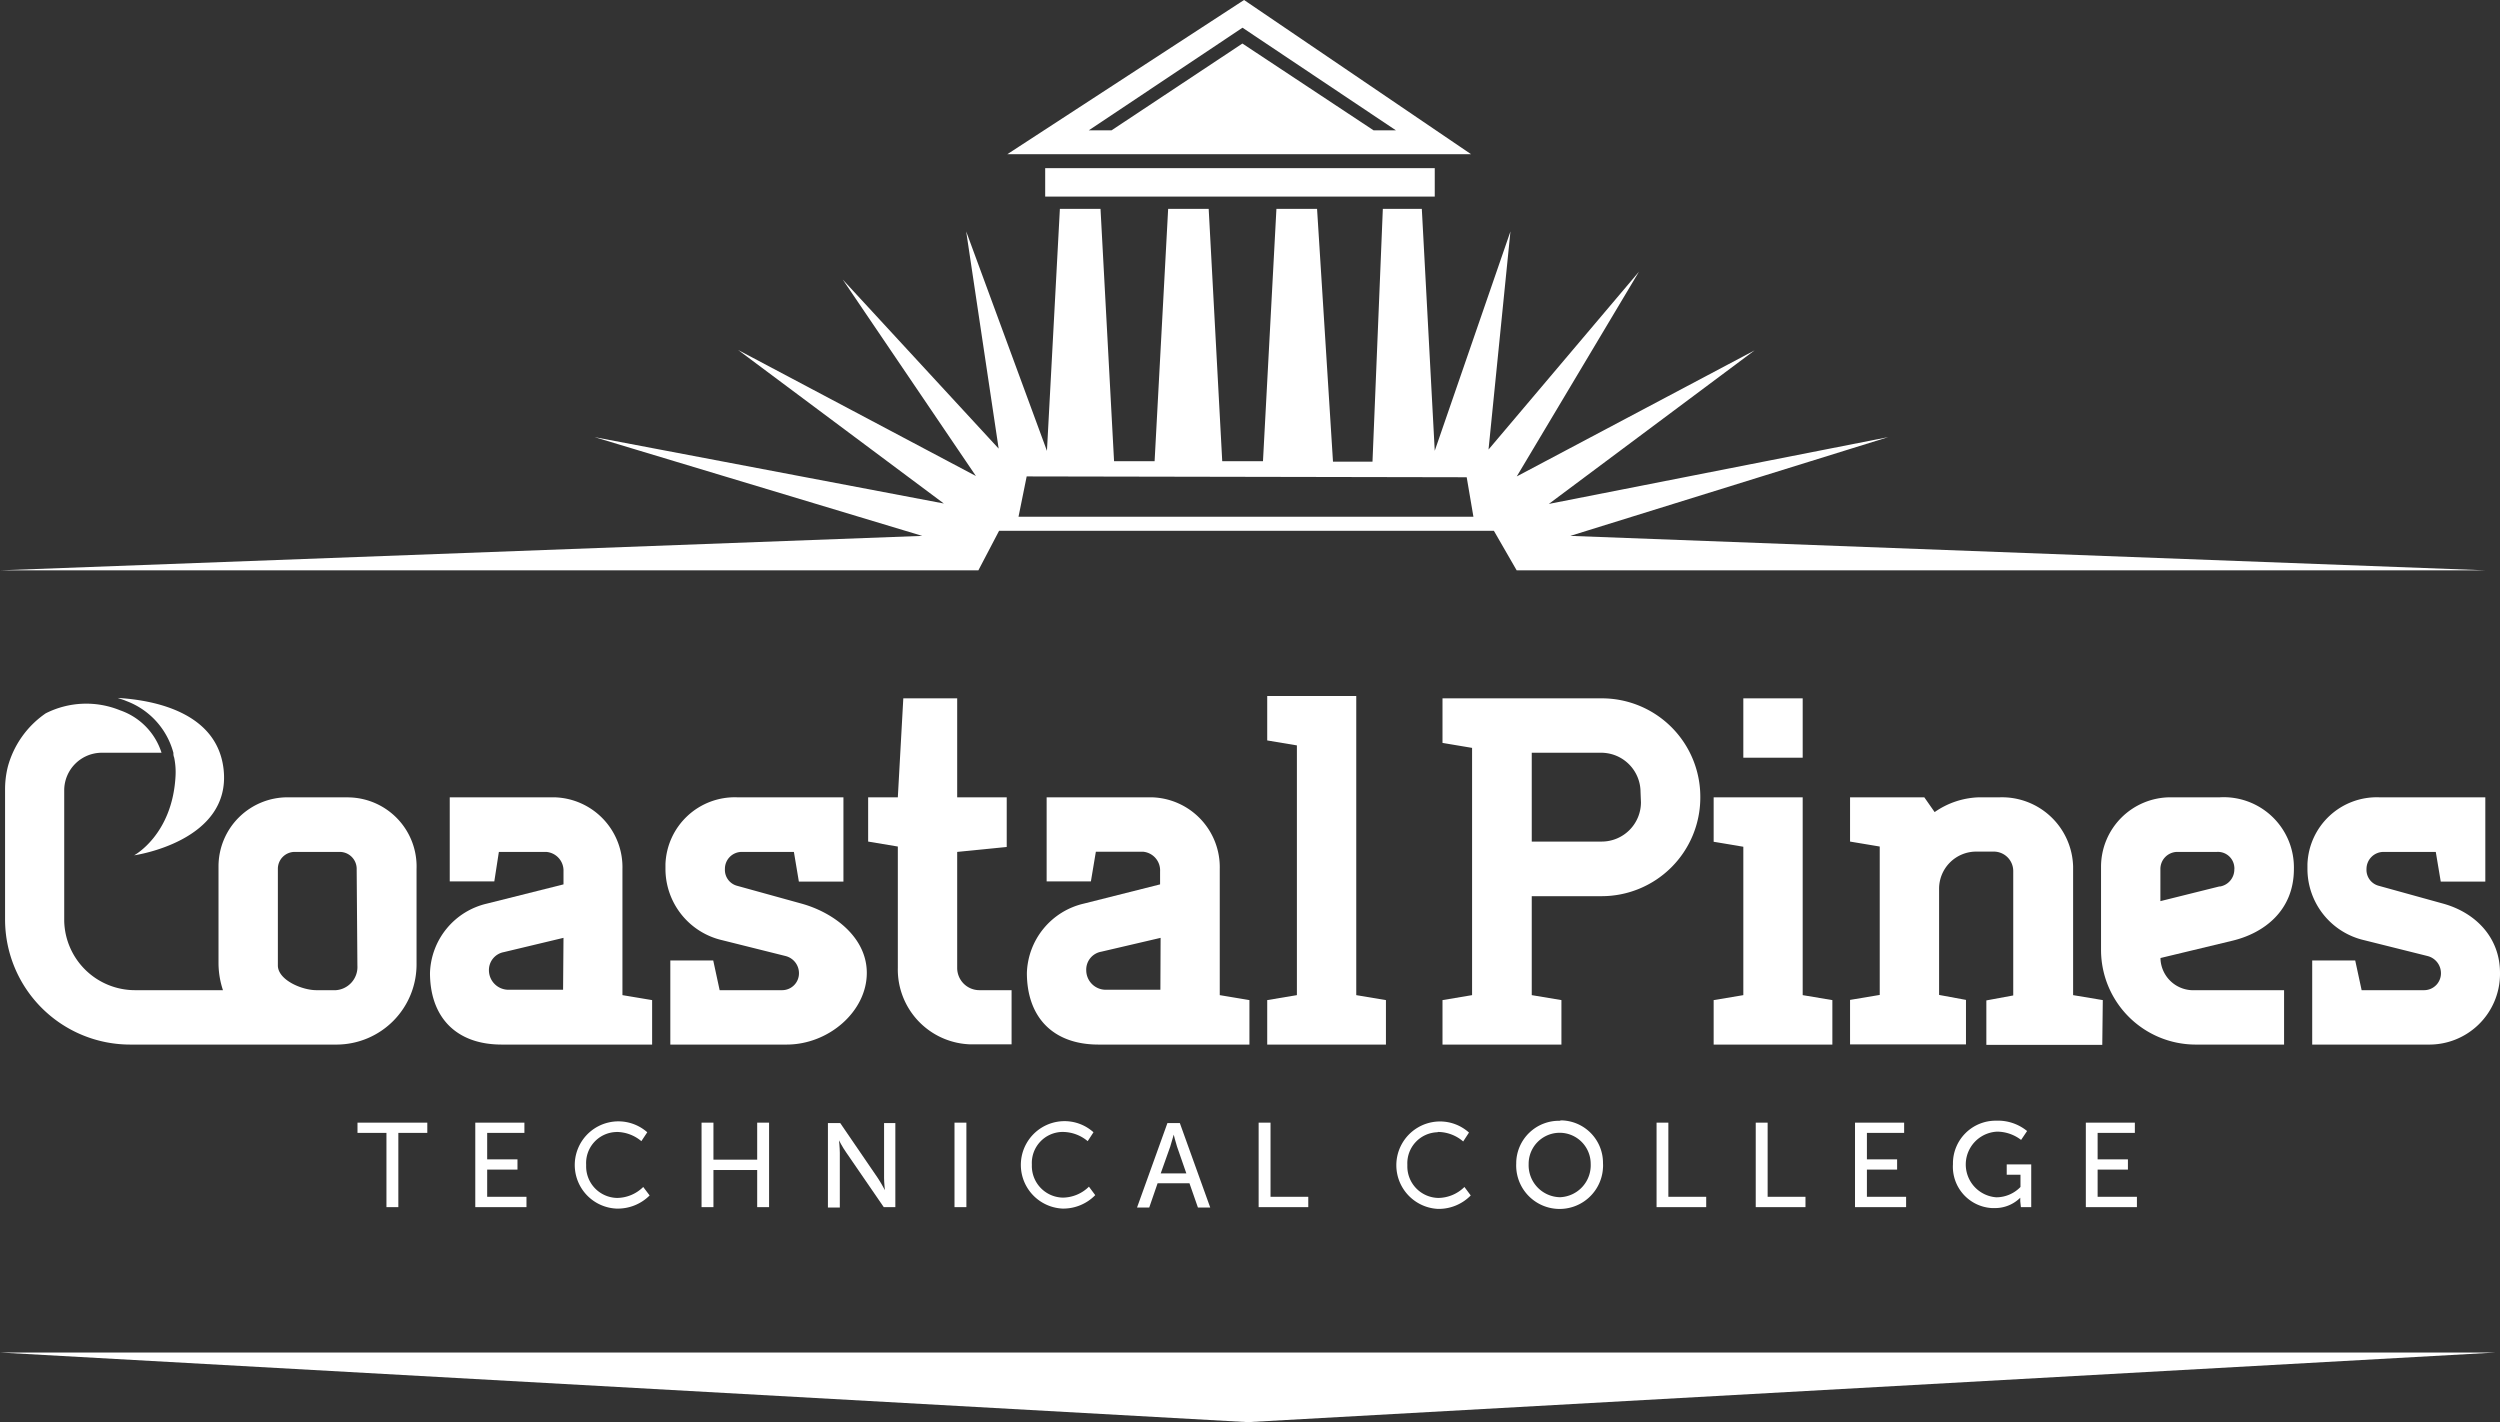
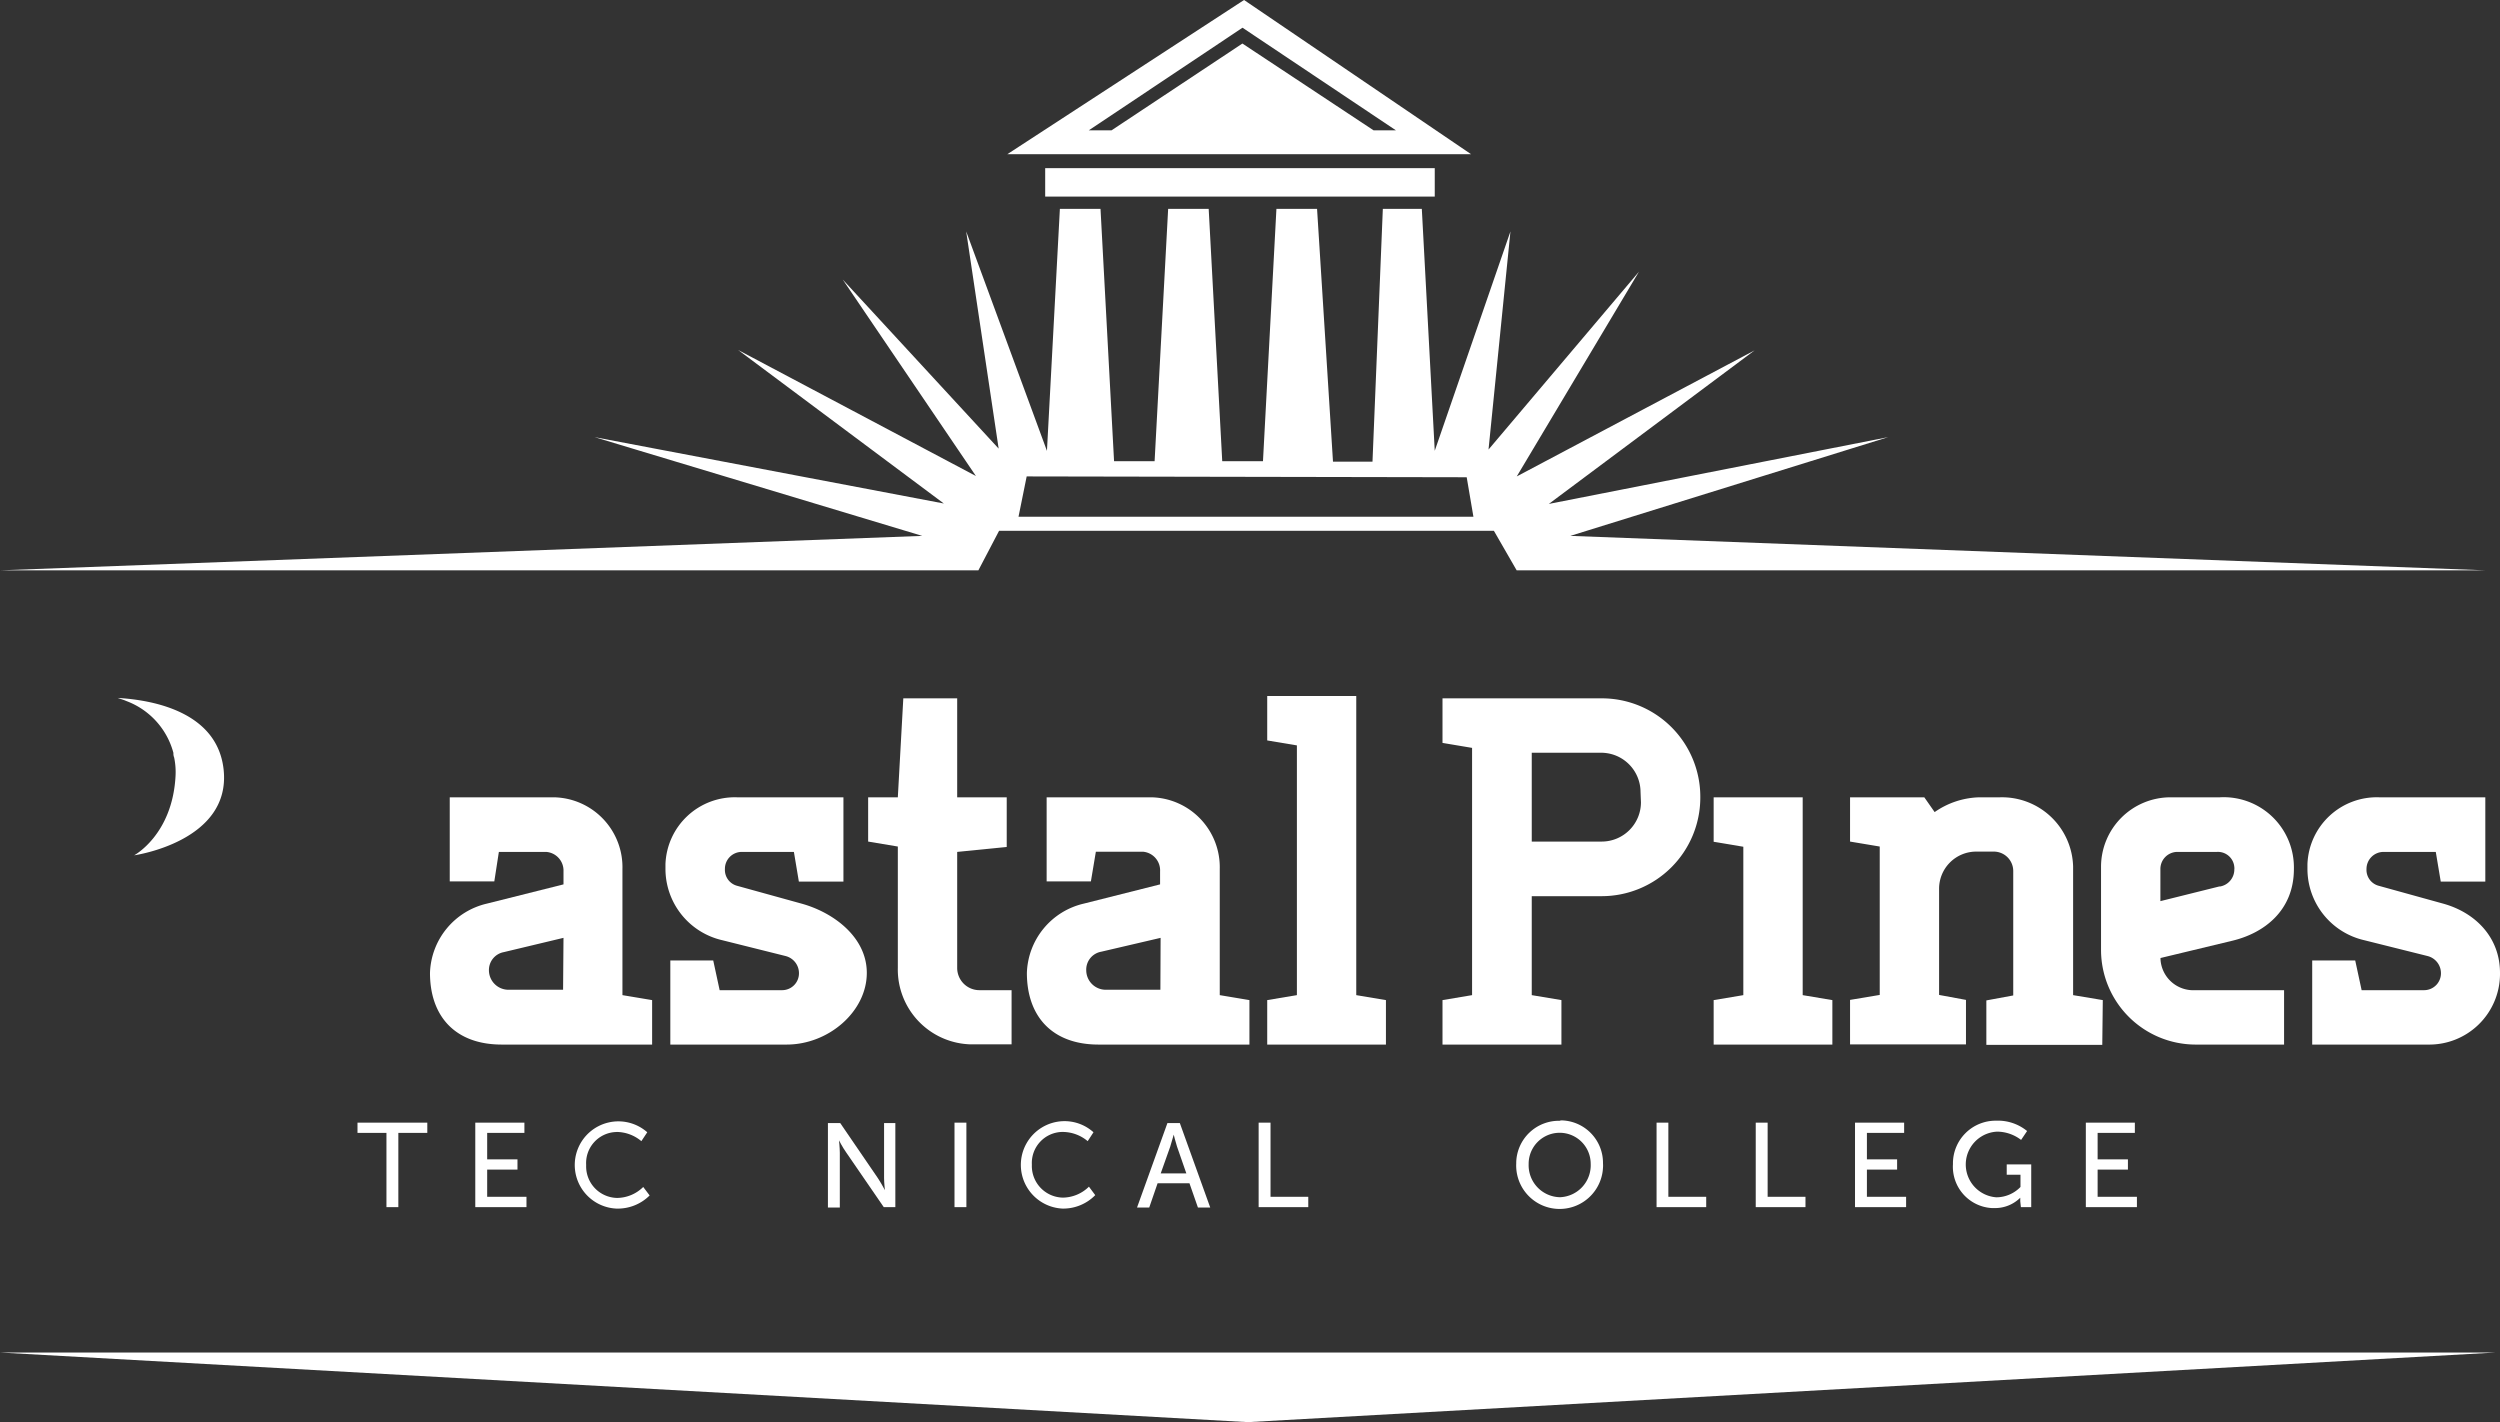
<svg xmlns="http://www.w3.org/2000/svg" id="Layer_1" data-name="Layer 1" viewBox="0 0 241.75 137.52">
  <rect x="0" y="0" width="241.75" height="137.52" fill="#333333" stroke="none" />
  <defs>
    <style>.cls-1{fill:#fff;}</style>
  </defs>
  <polygon class="cls-1" points="120.66 137.52 241.31 130.79 0 130.79 120.66 137.52" />
  <polygon class="cls-1" points="50.71 109.55 50.71 108.56 45.96 108.56 45.96 116.73 50.91 116.73 50.91 115.73 47.11 115.73 47.11 113.1 50.04 113.1 50.04 112.11 47.11 112.11 47.11 109.55 50.71 109.55" />
  <path class="cls-1" d="M66.17,116.08a3.77,3.77,0,0,1,2.36.89l.57-.86a4.22,4.22,0,1,0-3,7.38,4.36,4.36,0,0,0,3.23-1.27l-.62-.82a3.65,3.65,0,0,1-2.52,1.06,3.05,3.05,0,0,1-3-3.11v-.12A3,3,0,0,1,66,116.09Z" transform="translate(-6.51 -6.62)" />
  <path class="cls-1" d="M88.33,118.05l3.64,5.3h1.12v-8.13H92v5.31c0,.45.08,1.18.08,1.18h0s-.39-.74-.69-1.18l-3.63-5.31H86.57v8.17h1.15v-5.3c0-.47-.08-1.2-.08-1.2h0S88,117.59,88.33,118.05Z" transform="translate(-6.51 -6.62)" />
  <rect class="cls-1" x="92.3" y="108.56" width="1.15" height="8.17" />
  <path class="cls-1" d="M120.6,115.22h-1.2l-2.94,8.17h1.18l.81-2.35h3.08l.82,2.35h1.19Zm-.59,1.12s.18.74.32,1.16l.9,2.59h-2.48l.92-2.59" transform="translate(-6.51 -6.62)" />
  <polygon class="cls-1" points="38.52 116.73 38.52 109.55 41.32 109.55 41.32 108.56 34.57 108.56 34.57 109.55 37.37 109.55 37.37 116.73 38.52 116.73" />
-   <polygon class="cls-1" points="74.37 116.73 74.37 108.56 73.22 108.56 73.22 112.14 68.99 112.14 68.99 108.56 67.84 108.56 67.84 116.73 68.99 116.73 68.99 113.14 73.22 113.14 73.22 116.73 74.37 116.73" />
  <path class="cls-1" d="M157.33,115a4.13,4.13,0,0,0-4.2,4v.12a4.2,4.2,0,0,0,8.39.41,2.8,2.8,0,0,0,0-.41,4.11,4.11,0,0,0-4.06-4.16Zm0,7.39a3.09,3.09,0,0,1-3-3.17v-.06a3,3,0,0,1,6,0,3.09,3.09,0,0,1-2.94,3.23Z" transform="translate(-6.51 -6.62)" />
  <polygon class="cls-1" points="184.13 109.55 184.13 108.56 179.38 108.56 179.38 116.73 184.32 116.73 184.32 115.73 180.53 115.73 180.53 113.1 183.45 113.1 183.45 112.11 180.53 112.11 180.53 109.55 184.13 109.55" />
  <polygon class="cls-1" points="206.64 115.73 202.84 115.73 202.84 113.1 205.77 113.1 205.77 112.11 202.84 112.11 202.84 109.55 206.44 109.55 206.44 108.56 201.7 108.56 201.7 116.73 206.64 116.73 206.64 115.73" />
  <polygon class="cls-1" points="164.99 115.73 161.33 115.73 161.33 108.56 160.19 108.56 160.19 116.73 164.99 116.73 164.99 115.73" />
  <polygon class="cls-1" points="121.71 108.56 121.71 116.73 126.51 116.73 126.51 115.73 122.86 115.73 122.86 108.56 121.71 108.56" />
  <path class="cls-1" d="M201.93,123.35h1v-4.13h-2.37v1h1.33v1.18a3.27,3.27,0,0,1-2.32,1,3.18,3.18,0,0,1,.07-6.35,3.85,3.85,0,0,1,2.31.8l.58-.86a4.46,4.46,0,0,0-3-1,4.13,4.13,0,0,0-4.17,4.07v.14a4,4,0,0,0,3.76,4.24h.24a3.46,3.46,0,0,0,2.51-1h0v.35Z" transform="translate(-6.51 -6.62)" />
-   <path class="cls-1" d="M145.6,116.08A3.77,3.77,0,0,1,148,117l.56-.86a4.18,4.18,0,0,0-3-1.07,4.23,4.23,0,0,0,0,8.45,4.33,4.33,0,0,0,3.17-1.3l-.61-.82a3.65,3.65,0,0,1-2.52,1.06,3.05,3.05,0,0,1-3-3.11v-.12a3,3,0,0,1,2.88-3.12Z" transform="translate(-6.51 -6.62)" />
  <path class="cls-1" d="M109.33,116.08a3.77,3.77,0,0,1,2.36.89l.56-.86a4.18,4.18,0,0,0-3-1.07,4.23,4.23,0,0,0,0,8.45,4.33,4.33,0,0,0,3.17-1.3l-.61-.82a3.65,3.65,0,0,1-2.52,1.06,3.06,3.06,0,0,1-3-3.13v-.1a3,3,0,0,1,2.88-3.12Z" transform="translate(-6.51 -6.62)" />
  <polygon class="cls-1" points="169.78 108.56 169.78 116.73 174.59 116.73 174.59 115.73 170.93 115.73 170.93 108.56 169.78 108.56" />
  <polygon class="cls-1" points="134.02 96.71 131.15 96.23 131.15 67.3 122.54 67.3 122.54 71.6 125.41 72.08 125.41 96.23 122.54 96.71 122.54 101.01 134.02 101.01 134.02 96.71" />
  <path class="cls-1" d="M127.33,103.33l-2.87-.48V90.65a6.76,6.76,0,0,0-6.58-6.93H107.72v8.13H112l.48-2.87h4.54a1.81,1.81,0,0,1,1.67,1.91v1.25L111.31,94a7.11,7.11,0,0,0-5.5,6.7c0,4.2,2.44,6.93,6.93,6.93h14.59Zm-8.61-1h-5.26a1.89,1.89,0,0,1-1.91-1.87v0A1.76,1.76,0,0,1,113,98.65l5.74-1.34Z" transform="translate(-6.51 -6.62)" />
-   <path class="cls-1" d="M40.07,83.72H34.33a6.68,6.68,0,0,0-6.69,6.67v9.35a8.38,8.38,0,0,0,.43,2.63H19.61a6.85,6.85,0,0,1-6.89-6.69V83a3.64,3.64,0,0,1,3.61-3.59h5.8a6.38,6.38,0,0,0-4-4.1,8.67,8.67,0,0,0-7.2.29,9.16,9.16,0,0,0-3.66,5.15A9,9,0,0,0,7,83V95.53a12.1,12.1,0,0,0,12.1,12.1H39.13a7.75,7.75,0,0,0,7.66-7.86V90.65a6.68,6.68,0,0,0-6.44-6.92Zm1,16.26A2.25,2.25,0,0,1,39,102.37H37.11c-1.43,0-3.73-1-3.73-2.39V90.65A1.63,1.63,0,0,1,35,89h4.36A1.64,1.64,0,0,1,41,90.58v.07Z" transform="translate(-6.51 -6.62)" />
  <path class="cls-1" d="M90.33,100.7c0-3.45-3.2-5.84-6.31-6.7L77.8,92.28a1.59,1.59,0,0,1-1.19-1.63A1.63,1.63,0,0,1,78.2,89h5.08l.48,2.87h4.31V83.72H77.79a6.71,6.71,0,0,0-6.93,6.46v.47a7.08,7.08,0,0,0,5.5,6.89l6.12,1.53a1.71,1.71,0,0,1,1.29,1.63,1.63,1.63,0,0,1-1.61,1.67H76.1l-.62-2.87H71.33v8.13H82.58C86.64,107.63,90.33,104.43,90.33,100.7Z" transform="translate(-6.51 -6.62)" />
  <path class="cls-1" d="M104.33,107.63v-5.26h-3.1a2.15,2.15,0,0,1-2.16-2.14h0V89l4.79-.48V83.72H99.07V74.15H93.86l-.53,9.57H90.46V88l2.87.48v11.72a7.24,7.24,0,0,0,7.07,7.41h3.93Z" transform="translate(-6.51 -6.62)" />
  <path class="cls-1" d="M69.57,103.33l-2.87-.48V90.65a6.76,6.76,0,0,0-6.58-6.93H50v8.13h4.31L54.75,89h4.58A1.81,1.81,0,0,1,61,90.89v1.25L53.59,94a7.11,7.11,0,0,0-5.5,6.7c0,4.2,2.44,6.93,6.94,6.93H69.57Zm-8.61-1H55.7a1.89,1.89,0,0,1-1.91-1.87v0a1.76,1.76,0,0,1,1.44-1.77L61,97.31Z" transform="translate(-6.51 -6.62)" />
  <path class="cls-1" d="M209.85,103.33l-2.87-.48V90.41a6.88,6.88,0,0,0-7.08-6.69h-2a7.87,7.87,0,0,0-4.31,1.43l-1-1.43h-7.18V88l2.87.48v14.35l-2.87.48v4.3h11.21v-4.3l-2.6-.48V92.57a3.59,3.59,0,0,1,3.56-3.6h1.7a1.88,1.88,0,0,1,1.91,1.85v12.06l-2.6.48v4.3h11.21Z" transform="translate(-6.51 -6.62)" />
  <path class="cls-1" d="M170.93,83.72a9.52,9.52,0,0,0-9.49-9.57H146v4.31l2.86.48v23.91l-2.86.48v4.3H157.5v-4.3l-2.87-.48V93.28h6.7a9.54,9.54,0,0,0,9.6-9.5Zm-5.74.48A3.8,3.8,0,0,1,161.41,88h-6.78V79.41h6.7a3.81,3.81,0,0,1,3.82,3.8v0Z" transform="translate(-6.51 -6.62)" />
  <polygon class="cls-1" points="177.19 96.71 174.32 96.23 174.32 77.1 165.71 77.1 165.71 81.4 168.58 81.88 168.58 96.23 165.71 96.71 165.71 101.01 177.19 101.01 177.19 96.71" />
-   <rect class="cls-1" x="168.58" y="67.53" width="5.74" height="5.74" />
  <path class="cls-1" d="M228.33,90.65a6.79,6.79,0,0,0-7.17-6.93h-4.78a6.72,6.72,0,0,0-6.7,6.72v8.1a9.16,9.16,0,0,0,9.09,9.09h8.61v-5.26h-8.61a3.17,3.17,0,0,1-3.34-3s0-.07,0-.11l6.94-1.67C225.39,96.87,228.33,94.72,228.33,90.65Zm-7.17,1.68-5.74,1.43V90.65A1.65,1.65,0,0,1,217,89h3.89a1.59,1.59,0,0,1,1.68,1.48.61.61,0,0,1,0,.19,1.67,1.67,0,0,1-1.42,1.68Z" transform="translate(-6.51 -6.62)" />
  <path class="cls-1" d="M237.05,89h5l.48,2.87h4.31V83.72H236.58a6.71,6.71,0,0,0-6.94,6.47v.46a7.08,7.08,0,0,0,5.5,6.89l6.12,1.53a1.71,1.71,0,0,1,1.29,1.63,1.63,1.63,0,0,1-1.61,1.67h-6.06l-.62-2.87H230.1v8.13h11.23a6.84,6.84,0,0,0,6.93-6.75v-.18c0-3.45-2.39-5.84-5.5-6.7l-6.21-1.72a1.59,1.59,0,0,1-1.2-1.63A1.65,1.65,0,0,1,237,89Z" transform="translate(-6.51 -6.62)" />
  <path class="cls-1" d="M28.13,81c-.63-5.55-6.82-6.69-10.24-6.89l.62.21.27.11a7.37,7.37,0,0,1,4.5,5,1,1,0,0,0,.07.44,6.94,6.94,0,0,1,.13,1.87c-.33,5.63-4,7.59-4,7.59S28.92,88,28.13,81Z" transform="translate(-6.51 -6.62)" />
  <path class="cls-1" d="M98,61.77h3.12l2-3.82h47.85l2.2,3.82h93.66l-88.47-3.33,30.74-9.55-32.82,6.46,19.9-14.85-23,12.19L165,32.89l-14.55,17.2L152.57,29l-7.32,21.21L144,26.82h-3.77l-1,24.44h-3.82l-1.54-24.44h-3.93l-1.3,24.4H124.7l-1.31-24.4h-3.92l-1.31,24.4h-3.92l-1.31-24.4H109l-1.25,23.4L99.94,29l3.14,21L88,33.65l12.88,19-23-12.19,19.9,14.85L64,48.89l31.69,9.55L6.57,61.77Zm7.79-9.08,42.55.08.65,3.82H105Z" transform="translate(-6.51 -6.62)" />
  <rect class="cls-1" x="101.07" y="16.26" width="37.67" height="2.75" />
  <path class="cls-1" d="M126.81,6.62,103.92,21.53h44.84Zm-.16,4.21L114,19.22h-2.2L126.66,9.3l14.83,9.92h-2.16Z" transform="translate(-6.51 -6.62)" />
</svg>